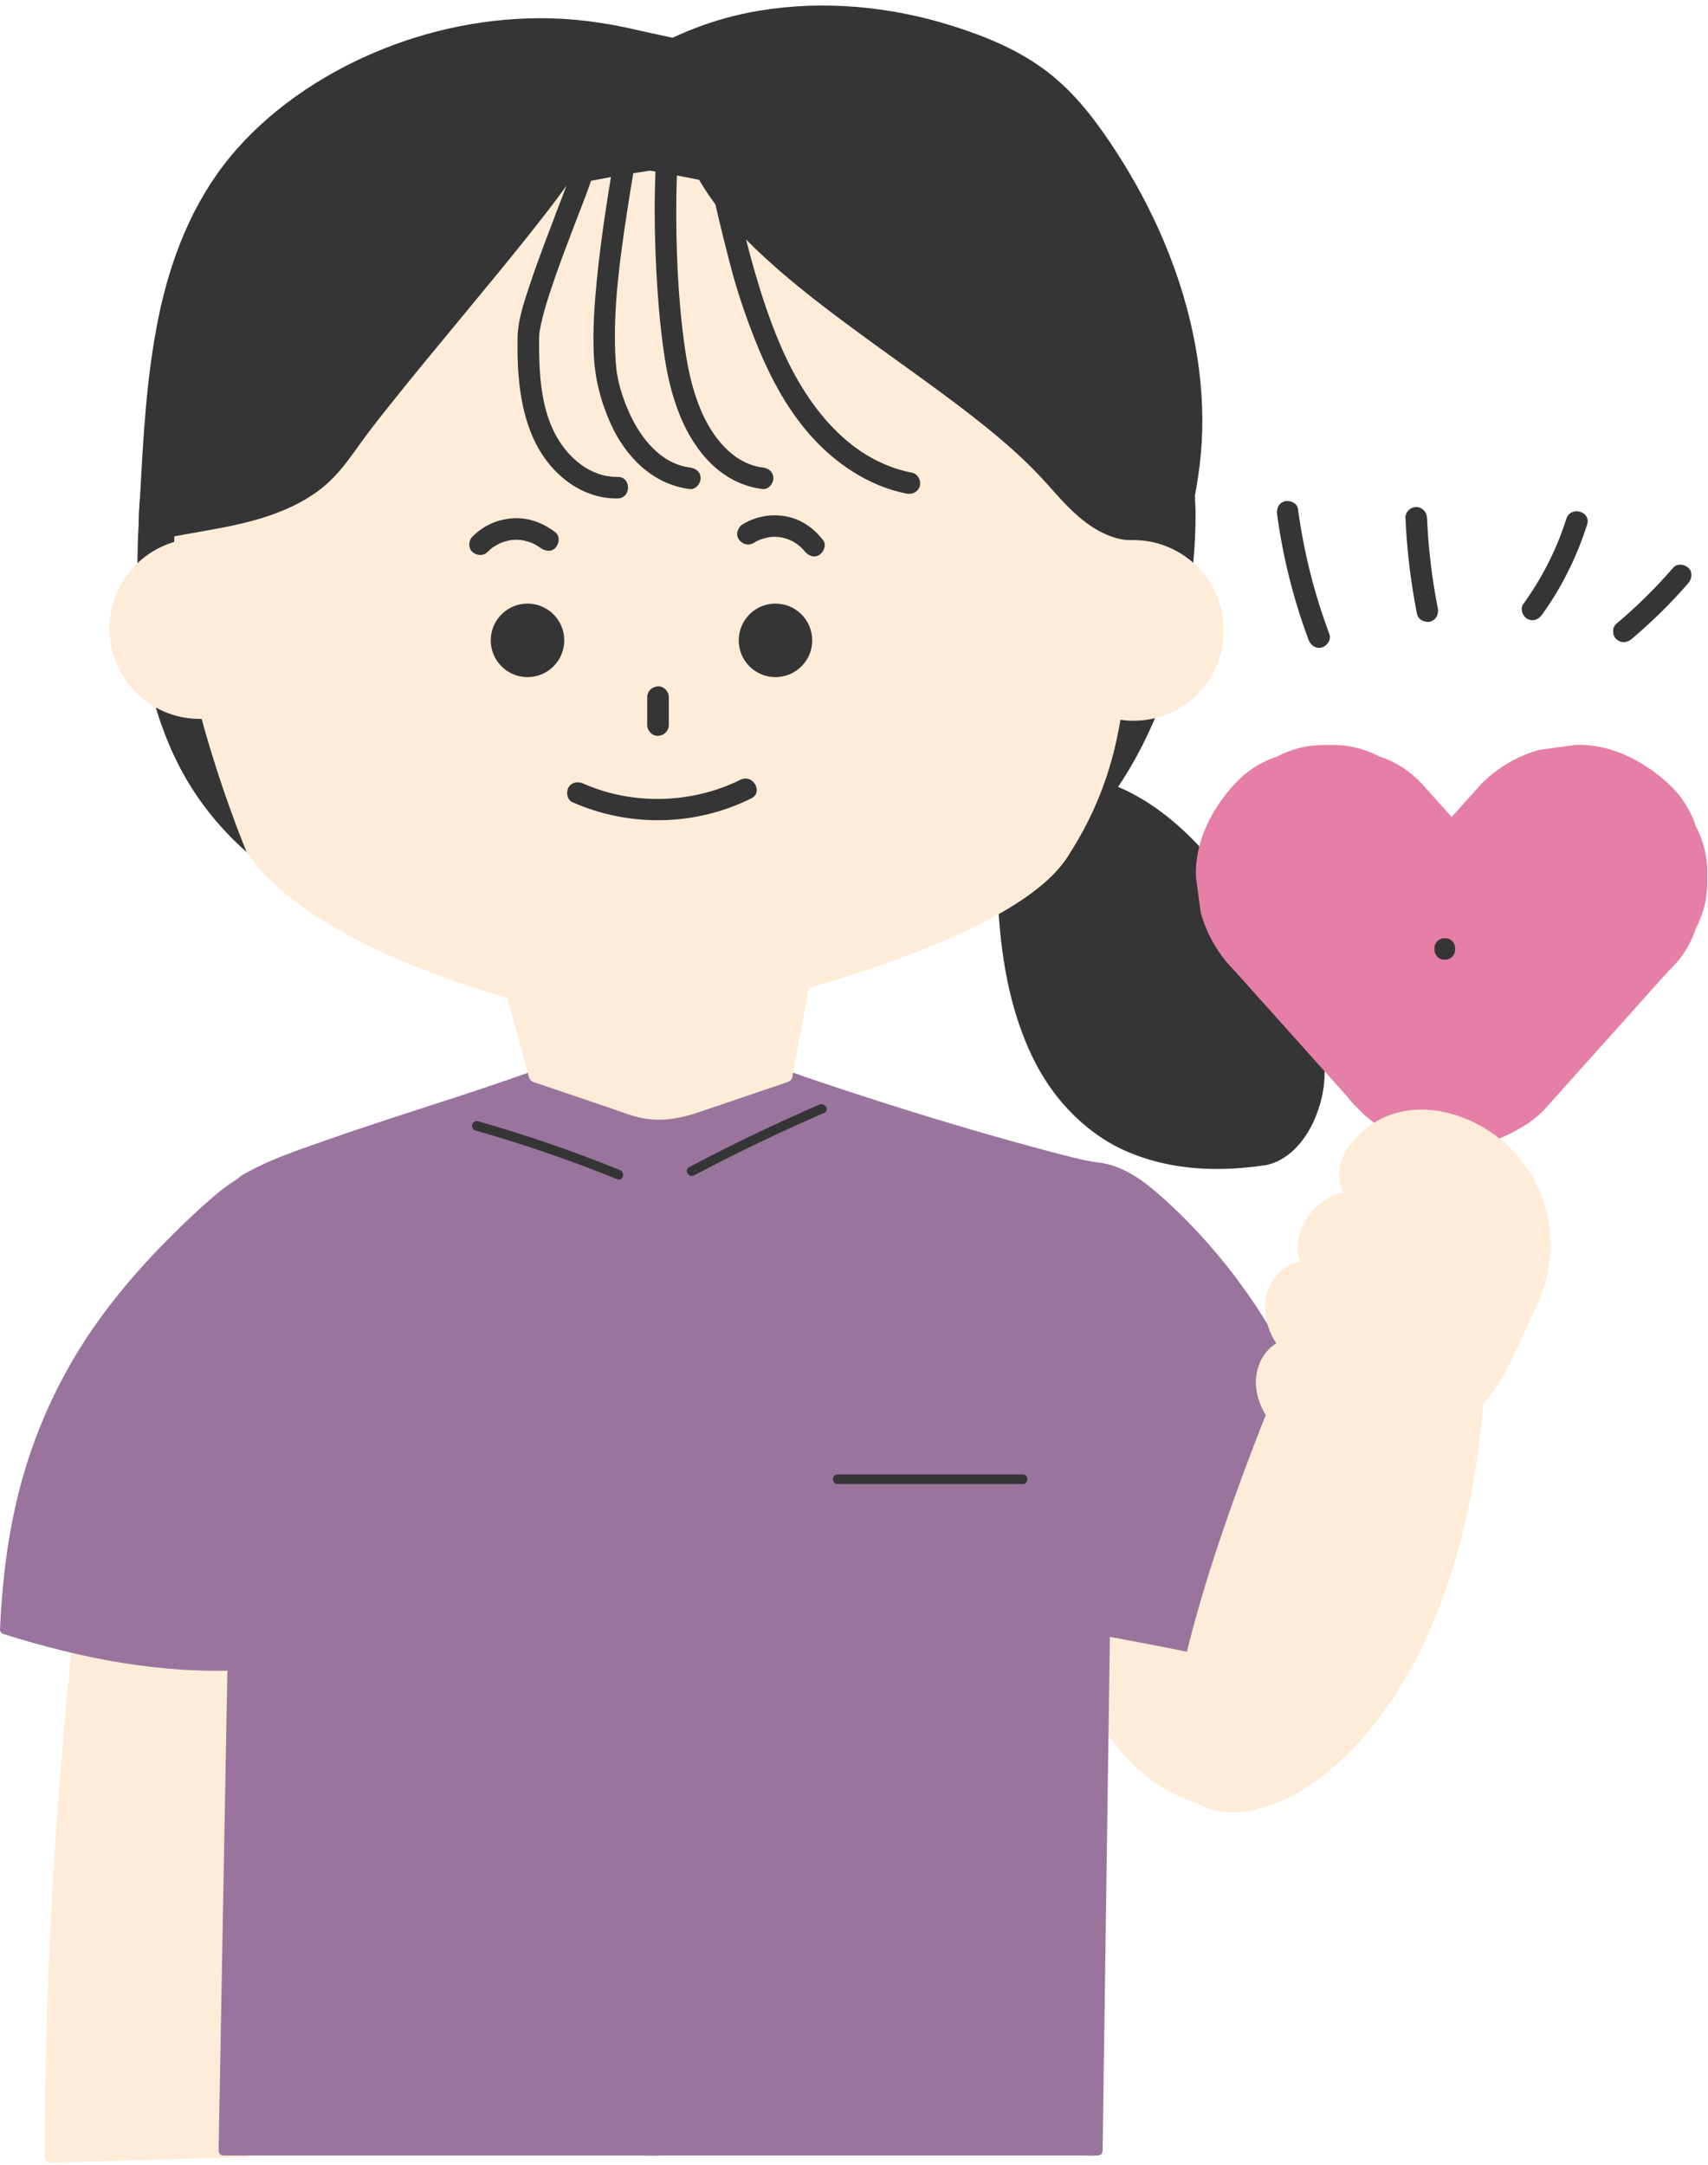
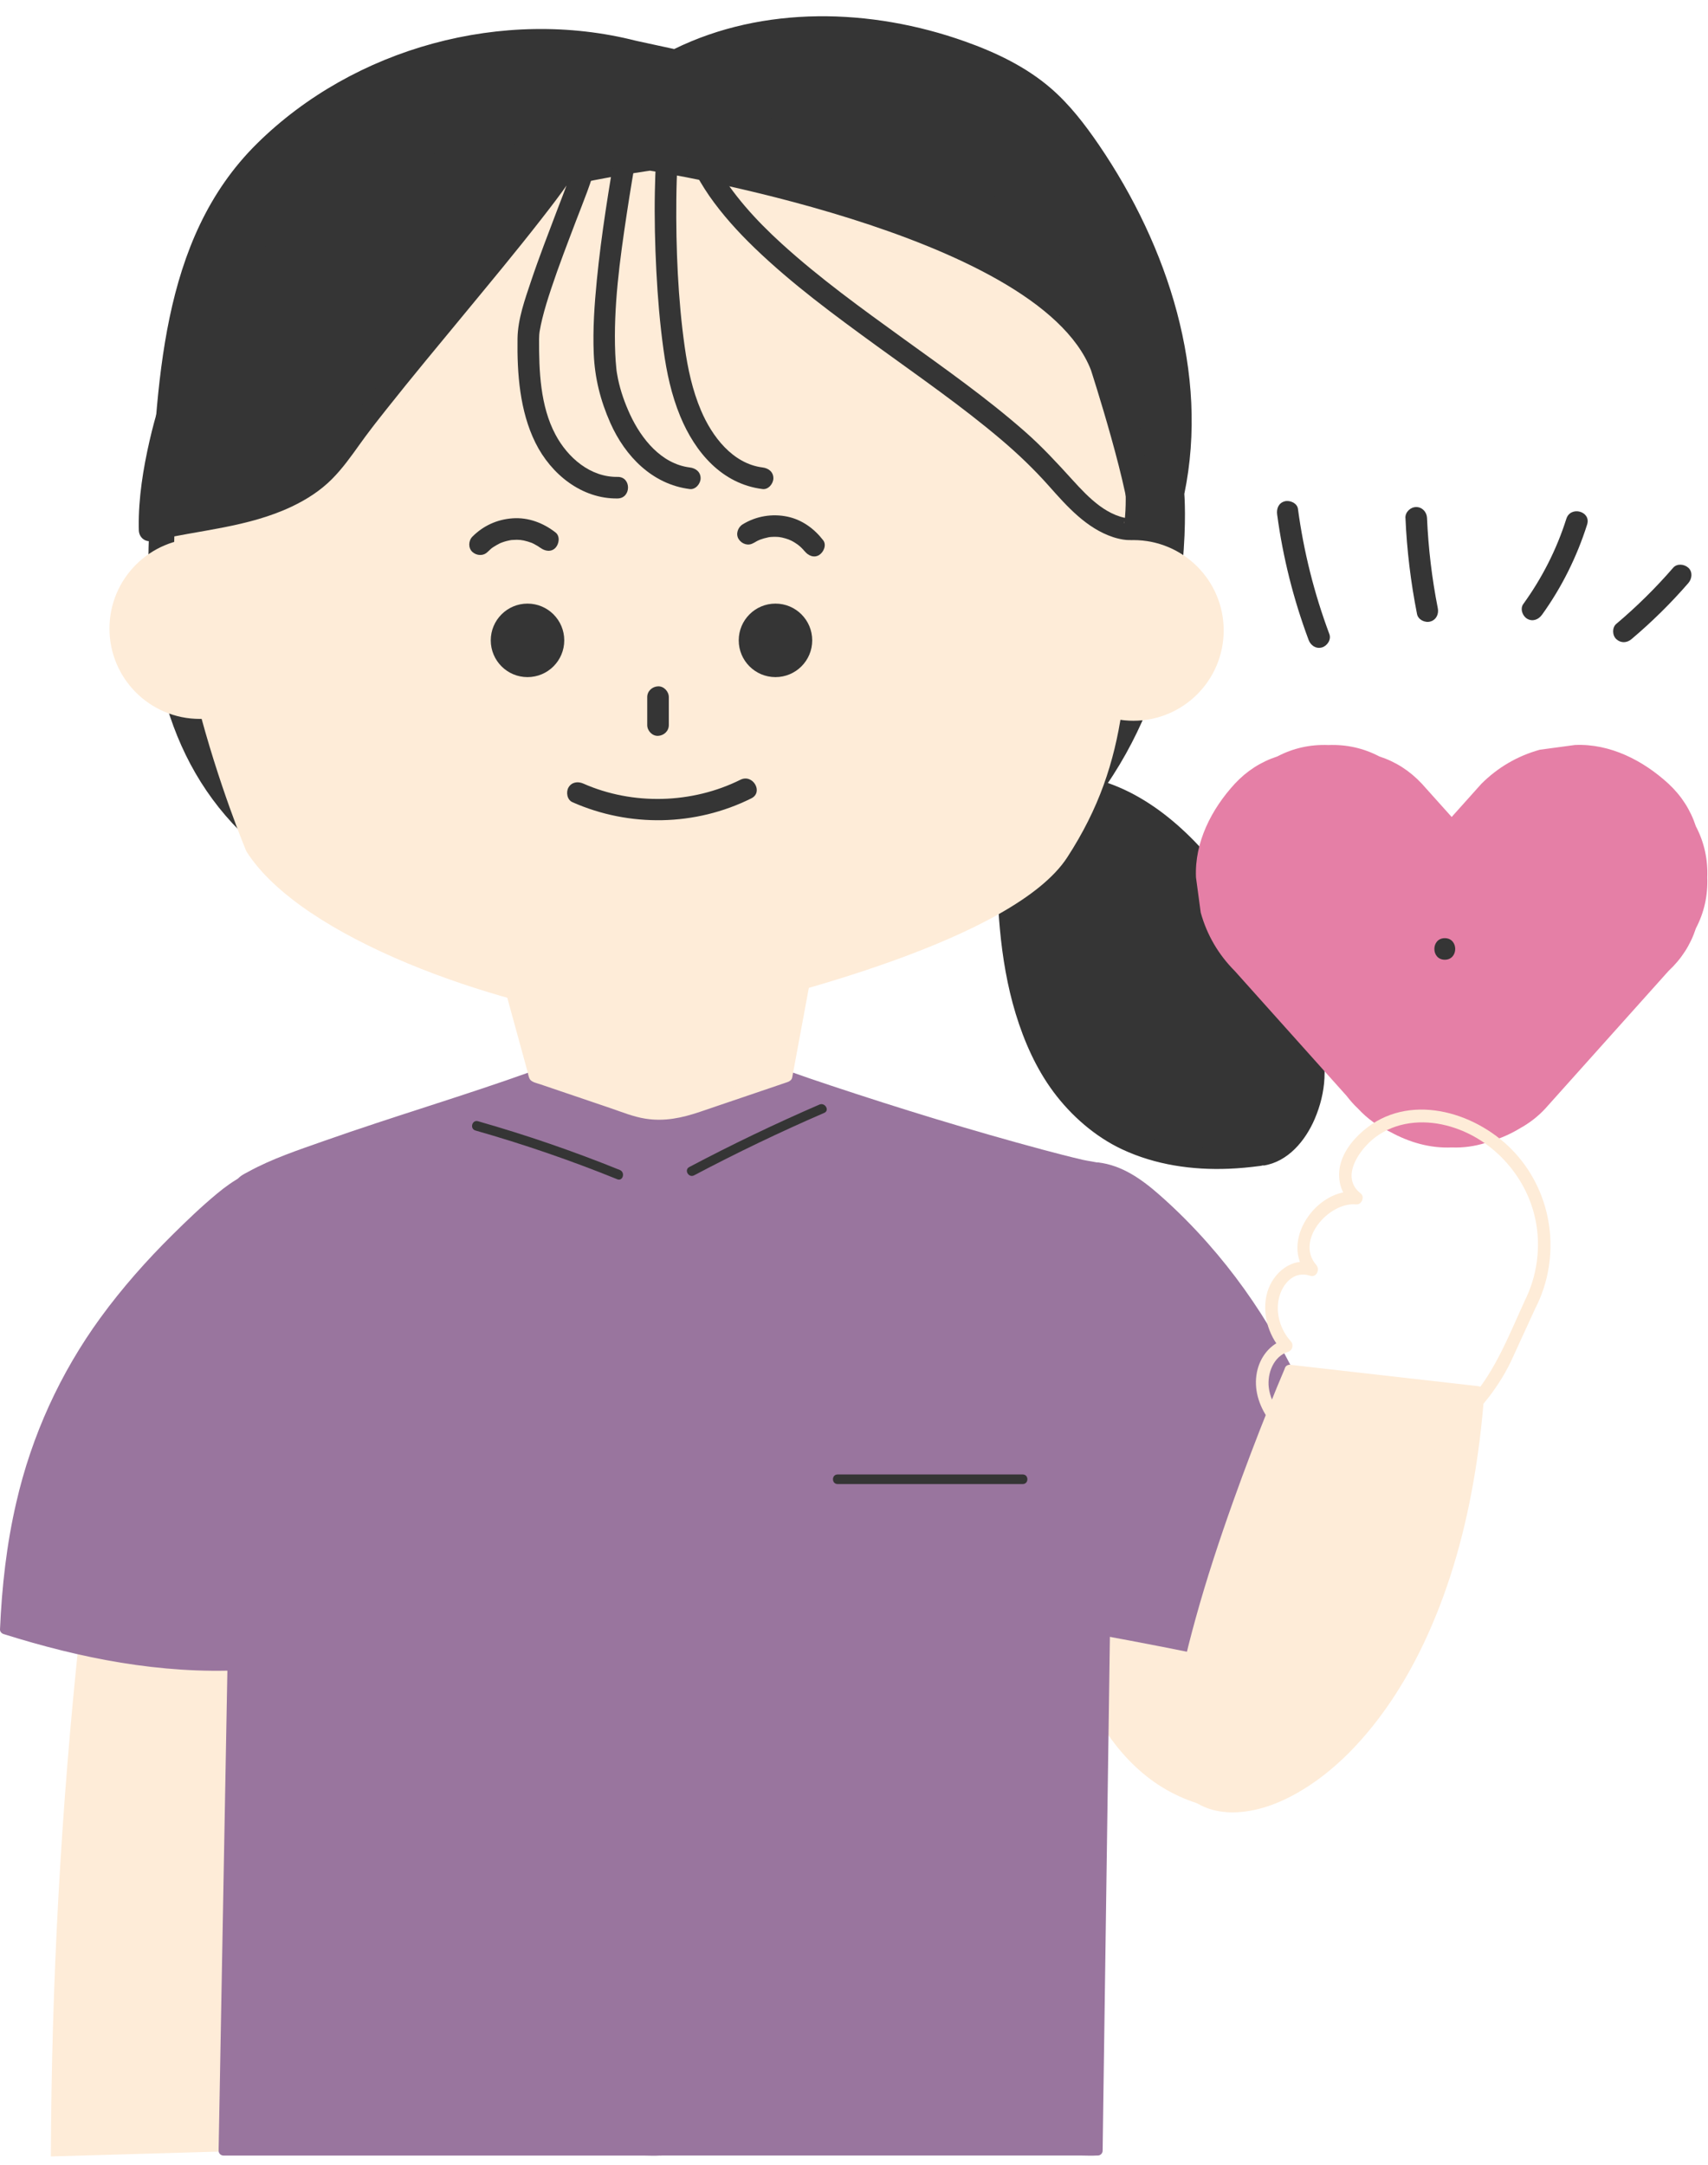
<svg xmlns="http://www.w3.org/2000/svg" data-name="レイヤー 2" height="507.1" preserveAspectRatio="xMidYMid meet" version="1.0" viewBox="-0.0 -1.3 400.2 507.1" width="400.2" zoomAndPan="magnify">
  <g data-name="レイヤー 2">
    <g fill="#353535" id="change1_21">
      <path d="m295.35,269.3c8.09-1.1,12.71-11.91,12.57-20.08-.06-3.62-1.49-7.07-3-10.37-4.91-10.74-10.92-20.98-17.89-30.51-5.83-7.97-12.5-15.59-21.03-20.55s-19.24-6.96-28.43-3.35c0,0-15.2,94.74,57.77,84.86Z" />
      <path d="m296.02,271.73c5.76-.87,9.84-5.83,12.02-10.9,2.66-6.21,3.21-12.94.75-19.31-2.87-7.45-6.81-14.61-10.92-21.44s-8.46-13.14-13.4-19.17c-9.24-11.26-21.95-21.03-37.21-20.85-1.87.02-3.75.22-5.6.57-1.72.32-3.84.72-5.37,1.62-.71.41-1.05,1.06-1.2,1.79-.21,1.04-.29,2.13-.42,3.19-.45,3.89-.73,7.79-.86,11.7-.19,5.79-.07,11.59.47,17.35.62,6.72,1.74,13.43,3.71,19.89,1.98,6.49,4.79,12.84,8.85,18.3s9.66,10.45,16.12,13.47c7.78,3.63,16.41,4.87,24.94,4.53,2.49-.1,4.97-.34,7.45-.67,1.35-.18,2.53-1.03,2.53-2.53,0-1.22-1.16-2.71-2.53-2.53-3.33.45-6.69.71-10.05.72-1.48,0-2.97-.04-4.45-.15-.71-.05-1.42-.11-2.12-.19-.37-.04-.73-.08-1.1-.13.48.06-.53-.08-.64-.1-2.59-.4-5.15-1-7.64-1.83-.58-.19-1.15-.4-1.72-.62-.3-.11-.59-.23-.89-.35-.1-.04-.45-.19.02.01-.16-.07-.32-.14-.48-.21-1.1-.48-2.17-1.02-3.22-1.6-.99-.55-1.96-1.14-2.89-1.78-.46-.31-.91-.64-1.36-.97-.13-.1-.26-.2-.39-.29.07.05.41.32.05.04-.23-.18-.46-.36-.68-.55-1.71-1.4-3.29-2.95-4.75-4.62-.36-.41-.7-.82-1.04-1.24-.18-.22-.36-.45-.53-.67.36.47-.14-.18-.24-.32-.66-.89-1.29-1.81-1.89-2.75-1.2-1.88-2.27-3.85-3.23-5.86-.22-.46-.43-.93-.64-1.4-.1-.23-.21-.47-.31-.71.26.59-.12-.3-.19-.46-.41-1.01-.8-2.04-1.16-3.07-.74-2.13-1.39-4.29-1.94-6.48s-1.02-4.37-1.41-6.57c-.19-1.06-.36-2.12-.51-3.19-.04-.25-.07-.5-.11-.75-.07-.47,0,.04.01.11-.02-.16-.04-.31-.06-.47-.07-.56-.14-1.11-.2-1.67-.85-7.54-.99-15.16-.58-22.74.14-2.55.34-5.1.61-7.64.09-.8.18-1.6.28-2.39.08-.61-.03.21-.03.2.02-.12.03-.24.05-.36.02-.16.06-.32.07-.48,0-.05.02-.11.02-.16l-1.76,1.76c7.79-2.98,16.5-1.89,23.9,1.72,7.6,3.71,13.74,9.73,19.03,16.22,5.71,7.02,10.7,14.7,15.12,22.59,2.29,4.08,4.41,8.25,6.36,12.5,1.74,3.8,3.04,7.53,2.65,11.76-.3,3.35-1.48,6.97-3.34,9.93-1.75,2.79-4.08,4.78-7.29,5.26-1.35.2-2.09,1.9-1.76,3.11.4,1.44,1.75,1.97,3.11,1.76Z" />
    </g>
    <g id="change2_1">
      <path d="m397.36,192.27c-1.25-3.84-3.39-7.17-6.41-9.98-5.91-5.43-13.67-9.45-21.93-9.08-2.75.37-5.5.74-8.24,1.11-5.25,1.47-9.81,4.13-13.68,7.98-2.32,2.59-4.64,5.18-6.96,7.77-2.32-2.59-4.64-5.18-6.97-7.77-2.81-3.02-6.14-5.16-9.98-6.41-3.7-1.94-7.68-2.83-11.95-2.67-4.27-.16-8.25.73-11.95,2.67-3.84,1.25-7.17,3.39-9.98,6.41-5.43,5.91-9.45,13.67-9.08,21.93.37,2.75.74,5.5,1.11,8.24,1.47,5.25,4.13,9.81,7.98,13.68,8.73,9.75,17.46,19.5,26.19,29.24.81,1.05,1.69,2.07,2.7,3.01,2.19,2.36,4.71,4.16,7.53,5.44,4.4,2.42,9.3,3.87,14.4,3.64,2.78.11,5.43-.28,7.96-1.07.09-.01.19-.02.28-.04.29-.08.56-.2.84-.29.02,0,.04-.01.06-.02,2.45-.76,4.75-1.78,6.89-3.08,2.16-1.2,4.14-2.7,5.89-4.59,9.63-10.75,19.26-21.5,28.89-32.25,3.02-2.81,5.16-6.14,6.41-9.98,1.94-3.7,2.83-7.68,2.67-11.95.16-4.27-.73-8.25-2.67-11.95Z" fill="#e57fa6" />
    </g>
    <g fill="#feecd8" id="change3_7">
      <path d="m11.92,503.83c.14-40.75,2.37-81.48,6.7-122h43.78l-5.05,120.68-45.43,1.32Z" />
-       <path d="m13.42,503.83c.11-31.8,1.49-63.6,4.15-95.29.75-8.91,1.6-17.82,2.55-26.71l-1.5,1.5h43.78l-1.5-1.5c-.17,4.02-.34,8.05-.51,12.07-.4,9.58-.8,19.15-1.2,28.73-.49,11.62-.97,23.24-1.46,34.86-.42,10.05-.84,20.09-1.26,30.14-.14,3.32-.28,6.64-.42,9.96-.06,1.52-.32,3.17-.2,4.69,0,.07,0,.14,0,.21l1.5-1.5c-5.12.15-10.23.3-15.35.45-8.15.24-16.31.48-24.46.71-1.87.05-3.75.11-5.62.16s-1.93,3.06,0,3c5.12-.15,10.23-.3,15.35-.45,8.15-.24,16.31-.48,24.46-.71,1.87-.05,3.75-.11,5.62-.16.84-.02,1.47-.67,1.5-1.5.17-4.02.34-8.05.51-12.07.4-9.58.8-19.15,1.2-28.73.49-11.62.97-23.24,1.46-34.86.42-10.05.84-20.09,1.26-30.14.2-4.86.66-9.79.61-14.66,0-.07,0-.14,0-.21.03-.81-.71-1.5-1.5-1.5H18.62c-.87,0-1.41.69-1.5,1.5-3.37,31.62-5.48,63.38-6.3,95.17-.23,8.94-.36,17.88-.39,26.83,0,1.93,2.99,1.93,3,0Z" />
    </g>
    <g fill="#feecd8" id="change3_1">
      <path d="m293.6,376.53s-6.54,42.19-7.12,41.98c0,0-3.62,1.69-3.63,1.68-15.89-4.12-25.23-17.75-30.63-33.79l-5.96-17.73,47.35,7.85Z" />
      <path d="m292.16,376.14c-.76,4.88-1.53,9.77-2.31,14.65-1.21,7.58-2.4,15.16-3.79,22.71-.2,1.1-.4,2.2-.64,3.29-.07.32-.16.63-.23.95-.01.06-.09.2-.08.25.02.07.13-.28.11-.26.33-.32.13-.24.74-.49,1.1-.46.21-.18-.06-.09-.72.24-1.42.65-2.11.97-.4.19-.81.37-1.21.56-.11.06-.28.09-.37.17-.15.12.67-.24.69-.19-.03-.07-.61-.17-.69-.19-2.83-.82-5.52-2-8.04-3.51-10.33-6.2-16.51-17.33-20.32-28.42-2.01-5.87-3.96-11.77-5.94-17.65l-.2-.6-1.85,1.85c5.34.89,10.69,1.77,16.03,2.66,8.48,1.41,16.95,2.81,25.43,4.22,1.96.33,3.93.65,5.89.98s2.7-2.58.8-2.89c-5.34-.89-10.69-1.77-16.03-2.66-8.48-1.41-16.95-2.81-25.43-4.22-1.96-.33-3.93-.65-5.89-.98-1.04-.17-2.24.66-1.85,1.85,1.96,5.83,3.92,11.67,5.89,17.5,3.69,10.96,9.34,21.69,18.74,28.79,2.41,1.82,5.03,3.32,7.81,4.5,1.41.6,2.86,1.12,4.33,1.54,1.26.36,1.86.17,2.97-.35.82-.38,1.77-.69,2.53-1.18.52-.33-1.12.34-.39.11.27-.09.49-.12.72-.3.24-.19.38-.4.51-.67.27-.58.37-1.26.5-1.89,1.48-7.14,2.53-14.38,3.69-21.58.98-6.1,1.97-12.2,2.9-18.3.02-.1.03-.21.05-.31.29-1.89-2.6-2.7-2.89-.8Z" />
    </g>
    <g fill="#99759e" id="change4_2">
      <path d="m125.04,250.71c-20.69,7.43-61.87,19.34-68.54,24.91l-4.15,226.89h102.46v-241.83l-29.77-9.97Z" />
      <path d="m124.74,249.62c-16.15,5.79-32.62,10.62-48.8,16.33-5.98,2.11-12.2,4.16-17.78,7.23-1,.55-2.66,1.28-2.8,2.51-.04.32-.01.65-.02.97l-.25,13.93c-.16,8.83-.32,17.66-.48,26.49-.21,11.65-.43,23.3-.64,34.95-.24,13.01-.48,26.02-.71,39.03s-.47,25.8-.71,38.7c-.21,11.47-.42,22.94-.63,34.41-.15,8.47-.31,16.93-.46,25.4-.08,4.13-.15,8.26-.23,12.4v.53c-.02.61.51,1.12,1.12,1.12h98.26c1.33,0,2.69.09,4.02,0,.06,0,.12,0,.18,0,.61,0,1.12-.52,1.12-1.12v-50.07c0-10.61,0-21.22,0-31.83s0-23.16,0-34.74v-115.36c0-3.14.06-6.29,0-9.44,0-.13,0-.27,0-.4,0-.52-.35-.93-.83-1.08-8.7-2.91-17.4-5.83-26.1-8.74l-3.67-1.23c-1.38-.46-1.97,1.71-.6,2.17,8.7,2.91,17.4,5.83,26.1,8.74l3.67,1.23-.83-1.08v50.07c0,10.61,0,21.22,0,31.83v150.1c0,3.1-.26,6.34,0,9.44.01.13,0,.27,0,.4l1.12-1.12H56.55c-1.25,0-2.78-.24-4.02,0-.06.01-.12,0-.18,0l1.12,1.12c.04-2.02.07-4.04.11-6.07.1-5.5.2-11.01.3-16.51.15-8.14.3-16.28.45-24.42.18-9.93.36-19.86.54-29.79.2-10.88.4-21.76.6-32.63.2-10.98.4-21.96.6-32.94.19-10.24.37-20.48.56-30.71.16-8.65.32-17.3.47-25.95.11-6.22.23-12.44.34-18.66.05-2.91.33-5.92.16-8.83,0-.12,0-.25,0-.38l-.33.8c1.89-1.55,4.94-2.78,7.38-3.8,4.19-1.76,8.47-3.3,12.76-4.8,10.59-3.72,21.3-7.11,31.96-10.61,5.33-1.75,10.66-3.51,15.95-5.41,1.35-.48.77-2.66-.6-2.17Z" />
    </g>
    <g fill="#99759e" id="change4_3">
      <path d="m184.57,250.71c18.94,6.8,61.75,19.74,73.53,21.74,1.4.24,2.41,1.45,2.39,2.86l-3.23,227.19h-102.46v-241.83s29.77-9.97,29.77-9.97Z" />
      <path d="m184.27,251.79c15.67,5.62,31.65,10.46,47.64,15.08,7.03,2.03,14.09,4.04,21.22,5.7,1.15.27,2.29.52,3.45.75,1.29.25,2.67.38,2.78,2.01.02.23,0,.47,0,.7l-.19,13.08c-.12,8.75-.25,17.5-.37,26.25-.17,11.66-.33,23.33-.5,34.99-.19,13.11-.37,26.22-.56,39.32-.19,13.08-.37,26.16-.56,39.24-.16,11.55-.33,23.1-.49,34.64-.12,8.62-.25,17.24-.37,25.86l-.18,12.54c0,.18,0,.37,0,.55l1.12-1.12c-3.41,0-6.82,0-10.22,0-8.14,0-16.28,0-24.42,0-9.89,0-19.77,0-29.66,0-8.51,0-17.02,0-25.53,0h-8.42c-1.25,0-2.78-.24-4.02,0-.06.01-.12,0-.18,0l1.12,1.12c0-2.16,0-4.33,0-6.49,0-5.86,0-11.72,0-17.59,0-8.66,0-17.33,0-25.99,0-10.61,0-21.22,0-31.83,0-11.58,0-23.16,0-34.74s0-23.38,0-35.06c0-10.94,0-21.87,0-32.81,0-9.21,0-18.41,0-27.62,0-6.62,0-13.25,0-19.87,0-3.11.25-6.34,0-9.44-.01-.13,0-.27,0-.4l-.83,1.08c8.7-2.91,17.4-5.83,26.1-8.74,1.22-.41,2.44-.82,3.67-1.23,1.37-.46.78-2.63-.6-2.17-8.7,2.91-17.4,5.83-26.1,8.74-1.22.41-2.44.82-3.67,1.23-.47.16-.83.57-.83,1.08,0,2.16,0,4.33,0,6.49,0,5.86,0,11.72,0,17.59,0,8.66,0,17.33,0,25.99,0,10.61,0,21.22,0,31.83,0,11.58,0,23.16,0,34.74s0,23.38,0,35.06c0,10.94,0,21.87,0,32.81,0,9.21,0,18.41,0,27.62v19.87c0,3.14-.07,6.29,0,9.44,0,.13,0,.27,0,.4,0,.61.52,1.12,1.12,1.12,3.41,0,6.82,0,10.22,0,8.14,0,16.28,0,24.42,0,9.89,0,19.77,0,29.66,0,8.51,0,17.02,0,25.53,0h8.42c1.33,0,2.69.09,4.02,0,.06,0,.12,0,.18,0,.61,0,1.12-.52,1.12-1.12.04-2.92.08-5.85.12-8.77.11-7.77.22-15.54.33-23.3.16-11.11.32-22.23.47-33.34.18-12.96.37-25.92.55-38.88.19-13.31.38-26.61.57-39.92.17-12.12.34-24.24.52-36.36.14-9.51.27-19.02.41-28.54.08-5.36.15-10.71.23-16.07.02-1.18.17-2.49-.29-3.59-1.16-2.75-5.02-2.75-7.56-3.34-3.17-.74-6.32-1.56-9.46-2.4-16.72-4.5-33.31-9.58-49.74-15.05-3.23-1.07-6.45-2.17-9.66-3.32-1.37-.49-1.95,1.68-.6,2.17Z" />
    </g>
    <g fill="#feecd8" id="change3_6">
      <path d="m190.31,217.68l-35.5-1.57-38.42,1.57,9.05,33.03,22.87,7.76c4.21,1.43,8.78,1.43,12.99,0l22.87-7.76,6.13-33.03Z" />
      <path d="m190.31,216.18c-10.75-.47-21.5-.95-32.25-1.42-2.49-.11-4.88-.08-7.38.02-6.47.26-12.94.53-19.42.79-4.96.2-9.92.4-14.88.61-.97.04-1.71.93-1.45,1.9,1.52,5.55,3.04,11.09,4.56,16.64,1.04,3.8,2.08,7.61,3.13,11.41l1.01,3.69c.14.51.22,1.18.5,1.65.44.73,1.68.95,2.44,1.21l4.53,1.54,11.76,3.99c2.73.93,5.51,2.08,8.37,2.53,4.47.71,8.58-.18,12.77-1.6,6.68-2.27,13.37-4.54,20.05-6.81l.52-.18c.47-.16.95-.52,1.05-1.05,1.79-9.64,3.58-19.28,5.37-28.93.25-1.37.51-2.74.76-4.1.35-1.89-2.54-2.7-2.89-.8-1.79,9.64-3.58,19.28-5.37,28.93-.25,1.37-.51,2.74-.76,4.1l1.05-1.05c-7.19,2.44-14.38,4.88-21.57,7.32-1.82.62-3.65,1.2-5.58,1.38-2.92.27-5.72-.19-8.47-1.13-3.82-1.3-7.65-2.6-11.47-3.89-3.62-1.23-7.23-2.45-10.85-3.68l1.05,1.05c-2.65-9.66-5.29-19.33-7.94-28.99-.37-1.35-.74-2.69-1.11-4.04l-1.45,1.9c10.85-.44,21.7-.89,32.56-1.33,2.6-.11,5.17-.27,7.76-.16,6.03.27,12.06.53,18.09.8,5.17.23,10.35.46,15.52.68,1.93.09,1.93-2.91,0-3Z" />
    </g>
    <g fill="#353535" id="change1_1">
      <path d="m35.06,120.94c1.79-32.03,2.3-66.01,25.12-88.57C82.99,9.82,117.93.33,149.02,8.25l8.95,1.94C178.9-.08,204.08.59,226.05,8.39c7.27,2.58,14.36,5.96,20.19,11,4.39,3.8,7.96,8.45,11.24,13.25,16.24,23.82,25.87,53.52,20.02,81.75,0,0,8.53,106.09-104.99,108.61-113.52,2.52-141.01-38.35-137.45-102.06Z" />
-       <path d="m37.59,120.94c.95-17,1.4-34.25,5.42-50.88,1.91-7.9,4.65-15.6,8.74-22.65,4.2-7.23,9.77-13.36,16.21-18.66,12.94-10.63,28.97-17.36,45.5-19.8,8.24-1.22,16.73-1.28,24.99-.2,5.73.75,11.37,2.24,17.01,3.47.71.15,1.44.37,2.17.44,1.29.13,2.58-.78,3.73-1.3,1.03-.46,2.07-.89,3.12-1.3,4.35-1.67,8.86-2.91,13.44-3.75,9.03-1.66,18.44-1.7,27.53-.42s18.45,3.81,26.89,7.73c4.19,1.94,8.27,4.28,11.8,7.27s6.67,6.69,9.42,10.52c10.86,15.12,18.88,32.6,21.93,51.03,1.48,8.91,1.71,18.17.33,27.11-.31,2-.87,3.89-.78,5.9.16,3.34.09,6.7-.09,10.03-.15,2.71-.38,5.43-.7,8.13-.04.36-.09.73-.13,1.09-.02.19-.05.37-.07.55-.09.68.07-.47-.01.1-.11.79-.22,1.58-.35,2.37-.26,1.66-.55,3.32-.88,4.97-1.48,7.49-3.66,14.83-6.58,21.88-.18.42,0-.02.04-.09-.05.11-.1.23-.15.34-.1.23-.2.46-.3.69-.21.49-.43.98-.66,1.47-.44.96-.89,1.91-1.35,2.85-.95,1.92-1.97,3.82-3.05,5.67s-2.28,3.77-3.53,5.59c-.63.93-1.29,1.84-1.95,2.75-.16.22-.33.44-.49.66-.06.09-.53.69-.37.48s-.31.4-.38.48c-.19.25-.39.49-.59.73-2.98,3.69-6.26,7.13-9.81,10.27-.93.82-1.87,1.62-2.83,2.4-.24.19-.47.38-.71.57-.11.09-.68.53-.55.44-.17.13-.97.74-1.4,1.05-2.1,1.54-4.27,2.99-6.49,4.34-10.2,6.18-21.12,10.04-32.93,12.43-15.62,3.17-31.8,3.2-47.74,2.7-15-.46-30-1.81-44.66-5.07-5.99-1.33-11.92-2.99-17.69-5.08-5.03-1.83-9.5-3.8-14.36-6.51-2.17-1.21-4.28-2.51-6.33-3.9-.99-.67-1.96-1.37-2.92-2.09-.09-.07-.69-.53-.51-.39s-.41-.32-.5-.39c-.47-.37-.93-.75-1.4-1.14-3.45-2.89-6.63-6.1-9.44-9.62-.17-.21-.33-.42-.5-.63-.29-.37-.02-.03.03.04-.08-.11-.16-.21-.24-.32-.34-.45-.67-.9-1-1.36-.64-.89-1.25-1.79-1.84-2.71-1.18-1.83-2.27-3.72-3.27-5.66-.5-.97-.98-1.95-1.43-2.95-.22-.48-.43-.97-.65-1.46-.25-.58.11.27-.14-.32-.11-.28-.23-.56-.34-.83-.83-2.06-1.56-4.17-2.22-6.29-1.35-4.41-2.33-8.92-3.02-13.47-.04-.28-.08-.57-.13-.85-.02-.15-.13-.96-.06-.4-.08-.61-.16-1.22-.23-1.84-.14-1.2-.26-2.41-.37-3.62-.21-2.48-.36-4.96-.43-7.44-.16-5.06-.06-10.12.22-15.17.18-3.25-4.87-3.24-5.05,0-.46,8.3-.44,16.65.44,24.93.8,7.61,2.26,15.17,4.8,22.4s5.74,13.43,10.1,19.28c4.61,6.17,10.16,11.47,16.45,15.91,7.08,5,14.97,8.77,23.1,11.72,9.79,3.54,20,5.83,30.27,7.39,13,1.97,26.14,2.84,39.27,3.03,13.2.19,26.42-.07,39.45-2.33,10.13-1.76,20.04-4.71,29.34-9.1,7.81-3.68,15.09-8.45,21.54-14.18,5.78-5.13,10.83-11.06,15.08-17.5,3.89-5.89,7.04-12.22,9.61-18.79,2.26-5.79,4.02-11.77,5.31-17.85,1.11-5.21,1.89-10.51,2.37-15.81.33-3.64.5-7.31.49-10.97,0-1.54-.14-3.08-.14-4.62,0-.01,0-.02,0-.04-.01.59.16-.58.2-.79.37-1.95.66-3.91.9-5.88.45-3.68.65-7.39.63-11.1-.06-7.66-1.08-15.32-2.86-22.76-3.55-14.84-10.14-28.97-18.63-41.61-4.41-6.57-9.31-12.75-15.75-17.43s-13.65-7.61-21.02-9.96c-14.67-4.67-30.44-6.19-45.66-3.64-7.34,1.23-14.45,3.52-21.14,6.78l1.95-.25c-2.98-.65-5.97-1.25-8.94-1.94-6.86-1.6-13.76-2.66-20.82-2.82-14.18-.32-28.34,2.55-41.37,8.13-12.71,5.43-24.85,13.71-33.66,24.46s-13.9,23.88-16.67,37.42c-2.87,14.03-3.6,28.39-4.36,42.66-.09,1.76-.19,3.53-.29,5.29-.18,3.25,4.87,3.24,5.05,0Z" />
    </g>
    <g id="change3_2">
      <path d="m152.31,38.68s-83.4,11.33-97.13,42.68l-10.75,24.52c-13.02,29.71,13.3,92.25,13.3,92.25,13.06,20.58,58.55,36.04,86.72,39.68,6.11.79,12.29.47,18.31-.87,20.58-4.6,74.88-18.3,87.3-37.4h0c14.91-22.93,14.21-43.15,14.93-75.71.2-8.97-9.38-38.47-9.38-38.47-12.6-32.35-103.3-46.68-103.3-46.68Z" fill="#feecd8" />
    </g>
    <g id="change1_3">
      <path d="m151.65,162v6.54c0,1.32,1.16,2.59,2.53,2.53s2.53-1.11,2.53-2.53v-6.54c0-1.32-1.16-2.59-2.53-2.53s-2.53,1.11-2.53,2.53h0Z" fill="#353535" />
    </g>
    <g id="change1_4">
      <path d="m134.92,35.18c-1.02,4.35-2.79,8.56-4.37,12.72-2.09,5.53-4.24,11.04-6.12,16.65-1.43,4.27-3.1,8.89-3.17,13.45-.12,8.17.52,16.98,4.19,24.4s10.9,13.19,19.26,13.06c3.25-.05,3.26-5.1,0-5.05-6.39.1-11.69-4.51-14.56-9.91-3.57-6.7-3.87-14.93-3.84-22.36,0-.35.02-.7.04-1.05.02-.21.04-.42.07-.63.03-.29-.03.19-.03.2.02-.13.04-.26.06-.39.17-.98.37-1.96.61-2.92.58-2.38,1.32-4.72,2.09-7.04,1.77-5.32,3.79-10.55,5.78-15.79,1.74-4.58,3.73-9.21,4.85-14,.74-3.16-4.13-4.51-4.87-1.34h0Z" fill="#353535" />
    </g>
    <g id="change1_5">
      <path d="m144.52,32.03c-1.83,10.73-3.62,21.48-4.68,32.32-.56,5.7-.96,11.46-.72,17.19s1.56,10.99,3.9,16.26c3.47,7.8,9.84,14.36,18.61,15.46,1.36.17,2.53-1.28,2.53-2.53,0-1.51-1.17-2.36-2.53-2.53-6.67-.83-11.34-6.68-13.99-12.38-1.22-2.63-2.24-5.49-2.83-8.33-.09-.45-.17-.9-.25-1.35-.02-.11-.1-.7-.08-.5.02.15-.06-.49-.07-.65-.12-1.15-.2-2.31-.25-3.46-.46-10.95,1.08-22.03,2.71-32.83.77-5.12,1.64-10.23,2.52-15.34.23-1.34-.36-2.72-1.76-3.11-1.21-.33-2.88.41-3.11,1.76h0Z" fill="#353535" />
    </g>
    <g id="change1_6">
      <path d="m154.55,28.89c-.81,4.83-1.01,9.77-1.11,14.66-.12,6.23.03,12.46.35,18.68s.83,12.26,1.67,18.35c.74,5.38,1.85,10.6,3.93,15.64,3.48,8.43,9.77,15.85,19.29,17.04,1.36.17,2.53-1.28,2.53-2.53,0-1.51-1.17-2.36-2.53-2.53-7.02-.88-11.85-7.28-14.42-13.33-2.03-4.78-3.11-9.82-3.83-14.94-1.56-10.96-2.08-23.11-1.96-34.54.03-2.89.11-5.78.29-8.66.08-1.27.18-2.53.31-3.8.06-.54.12-1.09.19-1.63-.07.51,0-.03.03-.23.04-.28.09-.56.13-.85.23-1.34-.35-2.72-1.76-3.11-1.21-.33-2.88.41-3.11,1.76h0Z" fill="#353535" />
    </g>
    <g id="change1_7">
-       <path d="m165.02,32.71c.14,4.24,1.4,8.6,2.34,12.72,1.23,5.42,2.56,10.81,3.98,16.18s3.33,11.06,5.46,16.44c3.22,8.13,7.22,16,13.05,22.59s13.73,11.96,22.56,13.68c1.34.26,2.73-.38,3.11-1.76.34-1.24-.42-2.84-1.76-3.11-15.82-3.08-25.76-17.3-31.5-31.3-4.25-10.36-7-21.09-9.54-31.97-.66-2.85-1.31-5.7-1.87-8.57-.21-1.06-.41-2.12-.58-3.19-.03-.22-.06-.44-.1-.65-.06-.34.06.6-.01-.11-.03-.31-.06-.63-.07-.94-.11-3.24-5.16-3.26-5.05,0h0Z" fill="#353535" />
-     </g>
+       </g>
    <g fill="#353535" id="change1_19">
-       <path d="m265.72,122.78c-7.97-.06-13.79-7.15-19.1-13.11-19.23-21.61-65.06-44.34-80.03-69.1l-11.8-20.44s85.06,5.98,100.16,45.28c15.09,39.31,10.76,57.37,10.76,57.37Z" />
      <path d="m265.72,120.25c-6.05-.13-10.64-4.97-14.44-9.15-3.56-3.92-7.09-7.75-11.07-11.25-8.98-7.9-18.81-14.8-28.49-21.79-9.78-7.07-19.62-14.15-28.56-22.28-6.15-5.6-11.49-11.49-15.62-18.63-3.43-5.95-6.87-11.9-10.3-17.85l-.26-.45-2.18,3.8c1.53.11,3.07.27,4.6.43,1.78.19,3.56.4,5.34.63.24.03.47.06.71.09.72.09-.08-.01.22.03.59.08,1.18.16,1.78.25,1.19.17,2.37.34,3.55.53,12.3,1.92,24.53,4.61,36.37,8.52,6.68,2.2,12.53,4.52,18.7,7.68,2.92,1.5,5.77,3.14,8.51,4.95s4.82,3.37,7.34,5.65c1.13,1.02,2.21,2.08,3.24,3.2.49.53.98,1.08,1.45,1.64.55.65.93,1.13,1.16,1.45,1.78,2.41,3.33,4.98,4.51,7.74-.2-.48.16.4.21.54.25.65.5,1.3.74,1.95.59,1.56,1.15,3.13,1.71,4.7.95,2.7,1.84,5.42,2.68,8.15,1.45,4.75,2.73,9.55,3.76,14.41.42,1.96.79,3.94,1.12,5.92s.48,3.08.68,4.78c.32,2.79.54,5.59.58,8.4.03,1.8,0,3.6-.15,5.4-.02.3-.05.6-.09.91-.01.12-.03.25-.04.37-.05.5-.24.3.03-.16-.13.22-.11.71-.16.98-.02.11-.04.22-.07.32-.75,3.16,4.12,4.51,4.87,1.34.47-1.98.57-4.1.64-6.12.19-5.82-.46-11.67-1.4-17.41-1.62-9.83-4.36-19.46-7.67-28.85-1.43-4.07-2.83-8.22-5-11.98-1.6-2.77-3.55-5.34-5.69-7.71-9.18-10.11-22.03-16.44-34.64-21.13-12.31-4.58-25.17-7.66-38.11-9.87-4.75-.81-9.52-1.5-14.3-2.06-2.27-.27-4.58-.61-6.87-.69-.11,0-.21-.02-.32-.02-1.96-.14-3.08,2.23-2.18,3.8,3.17,5.5,6.34,10.99,9.52,16.49,1.3,2.26,2.56,4.53,4.05,6.67,3.08,4.42,6.71,8.42,10.58,12.16,8.85,8.54,18.84,15.86,28.77,23.08,9.79,7.11,19.78,14.01,29.02,21.84,4,3.39,7.77,7,11.25,10.92,4.23,4.77,8.78,9.89,15.02,11.95,1.57.52,3.23.76,4.88.79,3.25.07,3.25-4.98,0-5.05Z" />
    </g>
    <g fill="#353535" id="change1_2">
      <path d="m134.24,34.28c0,5.35-40.39,50.64-52.35,67.52-2.39,3.37-4.89,6.74-8.11,9.32-2.89,2.32-6.28,3.93-9.69,5.38-6.8,2.88-21.83,4.76-29.03,6.44,0,0-1.13-19.8,11.75-46.84s94.08-55.97,108-55.97-20.57,14.15-20.57,14.15Z" />
      <path d="m131.71,34.28c0,.48.25-.69.05-.32-.05.1-.08.26-.11.37-.16.6.13-.22.05-.1-.11.18-.19.4-.28.59-.48.94-1.05,1.83-1.63,2.71-1.73,2.63-3.64,5.15-5.56,7.65-.02.03-.49.64-.17.23-.15.19-.29.38-.44.56-.3.38-.6.77-.9,1.15-.68.87-1.36,1.73-2.05,2.59-1.36,1.71-2.72,3.4-4.09,5.1-3.11,3.83-6.25,7.65-9.39,11.45-6.1,7.39-12.23,14.75-18.23,22.22-2.52,3.14-5.01,6.29-7.41,9.51-3.27,4.38-6.22,9.16-10.84,12.27-10.7,7.18-24.14,7.43-36.32,10.26l3.2,2.43c-.06-1.14-.02-2.3.02-3.44.06-1.38.16-2.76.29-4.14.2-2.04.34-3.12.64-5.03,1.79-11.24,5.38-22.22,10.24-32.51.61-1.3,1.31-2.55,2.11-3.75.4-.59.81-1.17,1.24-1.73-.36.47.25-.3.35-.43.26-.32.52-.63.79-.94,2.17-2.5,4.6-4.77,7.14-6.88,2.72-2.27,5.6-4.36,8.81-6.49,3.48-2.32,7.07-4.49,10.71-6.54,14.95-8.44,30.54-15.16,46.64-20.86,6.26-2.22,12.59-4.28,19.03-5.91,2.25-.57,4.51-1.08,6.8-1.44.23-.04.98-.11.04-.01.19-.02.37-.05.56-.07.4-.04.8-.08,1.2-.1.38-.02.76-.02,1.13,0,.28,0,.56.04.85.05.25.01.44.16-.22-.03.13.04.32.02.44.09.19.11.77.42-.1-.08.48.27-.27-.26-.18-.17-.28-.28-.54-.77-.54-1.36,0,.23-.08.16.08-.51-.05.23-.21.52.16-.31-.05.11-.13.21-.19.32.5-.77.24-.28.05-.1-.16.15-.31.3-.47.44-.06.05-.12.1-.18.15-.47.44.37-.25,0,0-2.17,1.47-4.42,2.77-6.76,3.97-2.72,1.39-5.49,2.69-8.28,3.94-1.17.53-2.35,1.05-3.53,1.56-.47.2-.94.4-1.41.6-.18.08-.36.15-.54.23-.41.18.62-.26.22-.09-.08.04-.17.07-.25.11-.31.13-.61.26-.92.38-1.26.52-2.16,1.68-1.76,3.11.33,1.19,1.84,2.28,3.11,1.76,4.09-1.68,8.13-3.46,12.12-5.36,2.79-1.33,5.57-2.7,8.22-4.3,1.89-1.14,4.5-2.59,5.22-4.83,1.01-3.14-2.17-4.42-4.65-4.59-1.98-.13-3.98.19-5.92.54-5.78,1.04-11.46,2.77-17.05,4.57-16.59,5.35-32.86,12.07-48.34,20.09-7.68,3.98-15.21,8.34-22.21,13.44-5.76,4.2-11.36,8.89-15.46,14.79-2.84,4.08-4.64,8.92-6.43,13.52-2.21,5.66-4.03,11.47-5.38,17.39-1.49,6.53-2.59,13.35-2.52,20.07,0,.3,0,.6.02.9.09,1.68,1.53,2.82,3.2,2.43,10.95-2.54,22.4-3.17,32.68-8.06,3.44-1.64,6.66-3.7,9.36-6.41,2.45-2.46,4.48-5.3,6.49-8.12.94-1.32,1.91-2.62,2.89-3.9.26-.35.53-.69.8-1.04.05-.07.29-.38.02-.02.07-.09.14-.18.21-.27.17-.21.33-.43.5-.64.62-.79,1.24-1.58,1.87-2.37,5.98-7.55,12.15-14.94,18.28-22.37s12.15-14.66,18-22.17c2.24-2.87,4.46-5.75,6.53-8.74,1.19-1.73,2.61-3.64,3.2-5.69.12-.42.2-.86.21-1.29.07-3.25-4.98-3.25-5.05,0Z" />
    </g>
    <g id="change3_3">
      <circle cx="46.81" cy="145.94" fill="#feecd8" r="21.16" />
    </g>
    <g id="change3_4">
      <circle cx="265.56" cy="146.37" fill="#feecd8" r="21.16" />
    </g>
    <g fill="#99759e" id="change4_4">
      <path d="m76.9,316.73c2.05,20.63-2.89,49.54-3.73,70.25-26.03,4.38-47.56,1.13-72.05-6.61,1.79-42.99,16.21-70.69,48.28-99.38,4.13-3.7,8.81-7.33,14.32-7.87l13.17,43.61Z" />
      <path d="m75.78,316.73c.87,9,.49,18.09-.14,27.09-.66,9.47-1.7,18.91-2.54,28.37-.44,4.93-.83,9.86-1.04,14.8l.83-1.08c-18.67,3.11-37.42,2.17-55.79-2.22-5.27-1.26-10.49-2.76-15.66-4.38l.83,1.08c.71-16.55,3.43-33.1,9.87-48.44,6.18-14.73,15.64-27.74,26.68-39.2,3.42-3.55,6.99-6.97,10.66-10.28,4.06-3.66,8.62-7.58,14.27-8.21l-1.08-.83c1.49,4.92,2.97,9.84,4.46,14.76,2.36,7.8,4.71,15.61,7.07,23.41.55,1.81,1.1,3.63,1.64,5.44.42,1.38,2.59.79,2.17-.6-1.49-4.92-2.97-9.84-4.46-14.76-2.36-7.8-4.71-15.61-7.07-23.41-.55-1.81-1.1-3.63-1.64-5.44-.13-.43-.59-.88-1.08-.83-4.96.56-9.13,3.16-12.9,6.29s-7.09,6.33-10.46,9.66c-6.1,6.04-11.8,12.48-16.86,19.42-9.44,12.96-16.13,27.64-19.72,43.26C1.55,360.38.43,370.38,0,380.38c-.02.5.37.94.83,1.08,18.12,5.71,36.83,9.4,55.9,8.46,5.61-.28,11.2-.93,16.74-1.85.5-.08.81-.63.83-1.08.77-18.54,3.78-36.93,4.18-55.5.11-4.92.02-9.85-.45-14.75-.14-1.43-2.39-1.44-2.25,0Z" />
    </g>
    <g fill="#99759e" id="change4_1">
      <path d="m244.05,315.72c-2.05,20.63-2.66,41.4-1.82,62.12,26.03,4.38,51.92,9.65,77.6,15.78-1.79-42.99-16.21-84.94-48.28-113.63-4.13-3.7-8.81-7.33-14.32-7.87l-13.17,43.61Z" />
      <path d="m242.92,315.72c-2.04,20.64-2.65,41.4-1.82,62.12.02.45.33,1,.83,1.08,20.29,3.42,40.5,7.37,60.58,11.85,5.68,1.27,11.35,2.58,17.02,3.93.68.16,1.46-.33,1.42-1.08-.81-18.98-4.01-37.95-10.34-55.89s-15.34-33.93-27.64-47.85c-3.51-3.97-7.26-7.74-11.25-11.25-4.18-3.68-8.82-7.01-14.5-7.65-.49-.06-.95.39-1.08.83-1.49,4.92-2.97,9.84-4.46,14.76-2.36,7.8-4.71,15.61-7.07,23.41-.55,1.81-1.1,3.63-1.64,5.44-.42,1.39,1.75,1.98,2.17.6,1.49-4.92,2.97-9.84,4.46-14.76,2.36-7.8,4.71-15.61,7.07-23.41.55-1.81,1.1-3.63,1.64-5.44l-1.08.83c5.02.56,9.23,3.76,12.91,6.99,3.44,3.02,6.71,6.25,9.8,9.63,6.13,6.71,11.53,14.07,16.17,21.89,9.29,15.67,15.43,33.05,18.97,50.89,2.03,10.21,3.19,20.58,3.63,30.97l1.42-1.08c-20.02-4.78-40.16-9.03-60.4-12.75-5.73-1.05-11.46-2.06-17.2-3.03l.83,1.08c-.82-20.72-.22-41.48,1.82-62.12.14-1.44-2.11-1.43-2.25,0Z" />
    </g>
    <g fill="#feecd8" id="change3_8">
      <path d="m302.38,319.9s-36.4,85.03-23.04,98.38c13.36,13.35,60.93-10.52,66.95-93.38l-43.91-4.99Z" />
      <path d="m301.09,319.14c-1.31,3.06-2.56,6.14-3.8,9.23-2.91,7.25-5.68,14.55-8.31,21.91-3.23,9.05-6.25,18.18-8.81,27.44-2.29,8.27-4.34,16.72-5.07,25.29-.44,5.15-.78,12.08,3.04,16.17,2.94,3.15,7.52,4.25,11.69,4.03,5.66-.29,11.1-2.58,15.85-5.55,6.56-4.1,12.12-9.65,16.83-15.74,6.27-8.11,11.04-17.26,14.74-26.8,4.84-12.49,7.76-25.66,9.43-38.93.47-3.76.84-7.53,1.12-11.3.06-.87-.74-1.41-1.5-1.5-4.92-.56-9.85-1.12-14.77-1.68-7.9-.9-15.8-1.8-23.7-2.69-1.81-.21-3.63-.41-5.44-.62-1.92-.22-1.9,2.78,0,3,4.92.56,9.85,1.12,14.77,1.68,7.9.9,15.8,1.8,23.7,2.69,1.81.21,3.63.41,5.44.62l-1.5-1.5c-1.02,13.84-3.29,27.64-7.45,40.9-3.17,10.09-7.45,19.88-13.24,28.75-4.34,6.65-9.6,12.87-15.9,17.74-4.62,3.57-9.67,6.4-15.33,7.56-.28.06-.56.11-.85.16-.13.02-.26.04-.39.06-.36.06-.04.01-.24.03-.56.07-1.12.12-1.68.14s-1.08.03-1.61,0c-.25,0-.5-.02-.75-.04-.15-.01-.95-.11-.56-.05-.96-.14-1.91-.36-2.82-.68-.14-.05-.64-.25-.49-.19.14.06-.38-.17-.51-.24-.4-.2-.79-.43-1.17-.67-1.32-.87-2.42-2.25-2.97-3.87-.88-2.62-.97-5.01-.91-7.86.15-7.84,1.93-15.65,3.86-23.21,2.3-9.04,5.12-17.95,8.16-26.76,2.69-7.81,5.57-15.56,8.59-23.25,1.05-2.69,2.13-5.36,3.22-8.04.37-.9.74-1.81,1.12-2.71.14-.34.28-.68.43-1.02.05-.13.11-.25.16-.38.17-.39-.02.05.01-.03.08-.19.16-.38.24-.56.75-1.76-1.83-3.29-2.59-1.51Z" />
    </g>
    <g fill="#feecd8" id="change3_5">
-       <path d="m358.49,304.33c3.88-7.52,4.44-16.68,1.5-24.61s-9.35-14.51-17.2-17.67c-5.75-2.32-12.47-2.77-18.09-.15-2.36,1.1-4.48,2.72-6.21,4.67-1.59,1.8-2.89,3.97-3.19,6.36s.53,5.01,2.48,6.42c-3.03-.4-6.04,1.15-8.27,3.24-1.84,1.74-3.34,3.93-3.87,6.4s0,5.25,1.71,7.11c-2.12-.8-4.61-.14-6.32,1.34s-2.67,3.69-2.99,5.93c-.54,3.78.72,7.78,3.33,10.57-4.3,1.24-6.36,6.55-5.4,10.92.96,4.37,4.14,7.89,7.45,10.9,4,3.63,8.65,6.96,14.01,7.59,6.45.76,12.69-2.53,17.91-6.4,7.01-5.19,13.13-11.72,17.11-19.49l6.04-13.16Z" />
      <path d="m359.79,305.08c6.04-11.9,4.18-26.51-4.85-36.36-8.41-9.18-23.74-14.15-34.5-5.97-2.82,2.15-5.42,5.11-6.35,8.61-.85,3.21-.08,6.95,2.63,9.05l1.06-2.56c-9.23-.97-18.11,11.69-11.48,19.31l1.46-2.51c-4.96-1.67-9.49,2.15-10.82,6.75s.1,9.97,3.38,13.59l.66-2.51c-3.47,1.1-5.79,4.18-6.48,7.69-.76,3.88.45,7.7,2.67,10.9,2.48,3.58,5.88,6.61,9.38,9.17s7.56,4.46,11.94,4.69c8.87.45,17-5.61,23.22-11.28,5.13-4.68,9.67-10.27,12.58-16.61,1.83-4,3.67-7.99,5.5-11.99.8-1.74-1.79-3.27-2.59-1.51-3.61,7.86-6.71,15.97-12.4,22.62-2.61,3.06-5.55,5.83-8.7,8.33s-6.62,4.86-10.44,6.24-7.77,1.64-11.62.26-7.08-4-10.01-6.71-6.24-6.29-6.74-10.57c-.39-3.29,1.09-7.27,4.48-8.34,1.11-.35,1.43-1.66.66-2.51-2.38-2.63-3.55-6.39-2.8-9.9s3.57-6.7,7.33-5.43c1.52.51,2.37-1.46,1.46-2.51-5.02-5.78,3-14.86,9.36-14.19,1.23.13,2.07-1.78,1.06-2.56-4.98-3.86-.23-10.45,3.44-13.2,4.79-3.59,11-4.18,16.68-2.72,10.39,2.66,18.62,11.55,20.8,22,1.35,6.45.41,13.32-2.57,19.19-.87,1.72,1.72,3.24,2.59,1.51Z" />
    </g>
    <g id="change1_8">
      <circle cx="123.6" cy="148.7" fill="#353535" r="8.61" />
    </g>
    <g id="change1_9">
      <circle cx="181.7" cy="148.7" fill="#353535" r="8.61" />
    </g>
    <g id="change1_10">
      <path d="m196.26,346.33c14.46,0,28.92,0,43.38,0,1.45,0,1.45-2.25,0-2.25-14.46,0-28.92,0-43.38,0-1.45,0-1.45,2.25,0,2.25h0Z" fill="#353535" />
    </g>
    <g id="change1_11">
      <path d="m114.25,127.99c.24-.24.5-.47.75-.7.23-.19.26-.22.09-.09.14-.1.28-.2.42-.3.5-.34,1.02-.62,1.56-.9.28-.12.31-.14.1-.06.16-.06.32-.13.48-.18.32-.12.65-.22.98-.31s.67-.15,1-.22c.31-.05.34-.05.09-.02.13-.01.26-.03.38-.03,1.49-.11,2.23-.01,3.52.36.3.09.59.19.88.29.29.11.33.13.13.05.16.07.32.15.48.23.31.16.62.34.92.52.08.05.8.56.57.37,1.04.81,2.57,1.09,3.57,0,.83-.91,1.11-2.7,0-3.57-2.86-2.24-6.38-3.58-10.06-3.32s-6.9,1.76-9.43,4.3c-.93.94-1.01,2.65,0,3.57s2.58,1,3.57,0h0Z" fill="#353535" />
    </g>
    <g id="change1_12">
      <path d="m176.55,125.91c1.23-.76,1.97-1.01,3.5-1.35.31-.05.34-.06.1-.03.17-.02.35-.04.52-.05.35-.03.7-.03,1.04-.03s.7.03,1.04.07c-.44-.05.37.07.46.09.59.13,1.16.3,1.72.51-.45-.17.4.19.49.23.28.14.56.3.83.47s.54.35.79.53c-.37-.27.35.3.42.36.24.21.46.44.68.67.06.06.66.77.37.4.8,1.04,2.21,1.71,3.45.91,1.03-.66,1.77-2.34.91-3.45-2.09-2.71-4.93-4.78-8.32-5.51-3.61-.77-7.42-.14-10.56,1.81-1.12.7-1.66,2.29-.91,3.45s2.25,1.65,3.45.91h0Z" fill="#353535" />
    </g>
    <g id="change1_13">
      <path d="m134.11,186.6c13.36,5.92,28.83,5.64,41.93-.89,2.91-1.45.35-5.81-2.55-4.36-11.33,5.64-25.24,6.02-36.83.89-1.25-.55-2.71-.36-3.45.91-.63,1.07-.35,2.9.91,3.45h0Z" fill="#353535" />
    </g>
    <g id="change1_14">
      <path d="m338.53,223.51c3.25,0,3.26-5.05,0-5.05s-3.26,5.05,0,5.05h0Z" fill="#353535" />
    </g>
    <g id="change1_15">
      <path d="m299.25,119.24c1.35,10.03,3.83,19.88,7.37,29.36.48,1.28,1.71,2.15,3.11,1.76,1.23-.34,2.24-1.82,1.76-3.11-3.55-9.48-6.02-19.33-7.37-29.36-.18-1.35-1.92-2.09-3.11-1.76-1.46.4-1.95,1.75-1.76,3.11h0Z" fill="#353535" />
    </g>
    <g id="change1_16">
      <path d="m329.31,120.01c.33,7.56,1.24,15.09,2.71,22.52.26,1.34,1.86,2.11,3.11,1.76,1.4-.38,2.03-1.76,1.76-3.11-1.38-6.99-2.22-14.06-2.53-21.18-.06-1.36-1.12-2.53-2.53-2.53-1.32,0-2.58,1.16-2.53,2.53h0Z" fill="#353535" />
    </g>
    <g id="change1_17">
      <path d="m361.28,142.74c4.64-6.44,8.2-13.61,10.6-21.18.98-3.11-3.89-4.43-4.87-1.34-2.27,7.17-5.69,13.88-10.09,19.97-.8,1.11-.19,2.81.91,3.45,1.27.74,2.65.2,3.45-.91h0Z" fill="#353535" />
    </g>
    <g id="change1_18">
      <path d="m382.28,148.41c4.77-4.03,9.23-8.42,13.32-13.14.86-1,1.05-2.6,0-3.57-.95-.87-2.65-1.07-3.57,0-4.09,4.72-8.54,9.11-13.32,13.14-1.01.85-.95,2.7,0,3.57,1.08.99,2.49.91,3.57,0h0Z" fill="#353535" />
    </g>
  </g>
  <g data-name="編集モード" fill="#353535" id="change1_20">
    <path d="m111.4,263.51c11.27,3.21,22.37,7.02,33.23,11.42,1.34.54,1.93-1.63.6-2.17-10.87-4.4-21.96-8.21-33.23-11.42-1.4-.4-1.99,1.77-.6,2.17h0Z" />
    <path d="m162.64,274.01c9.97-5.27,20.14-10.15,30.49-14.63,1.33-.57.18-2.51-1.14-1.94-10.35,4.48-20.52,9.36-30.49,14.63-1.28.68-.14,2.62,1.14,1.94h0Z" />
  </g>
</svg>